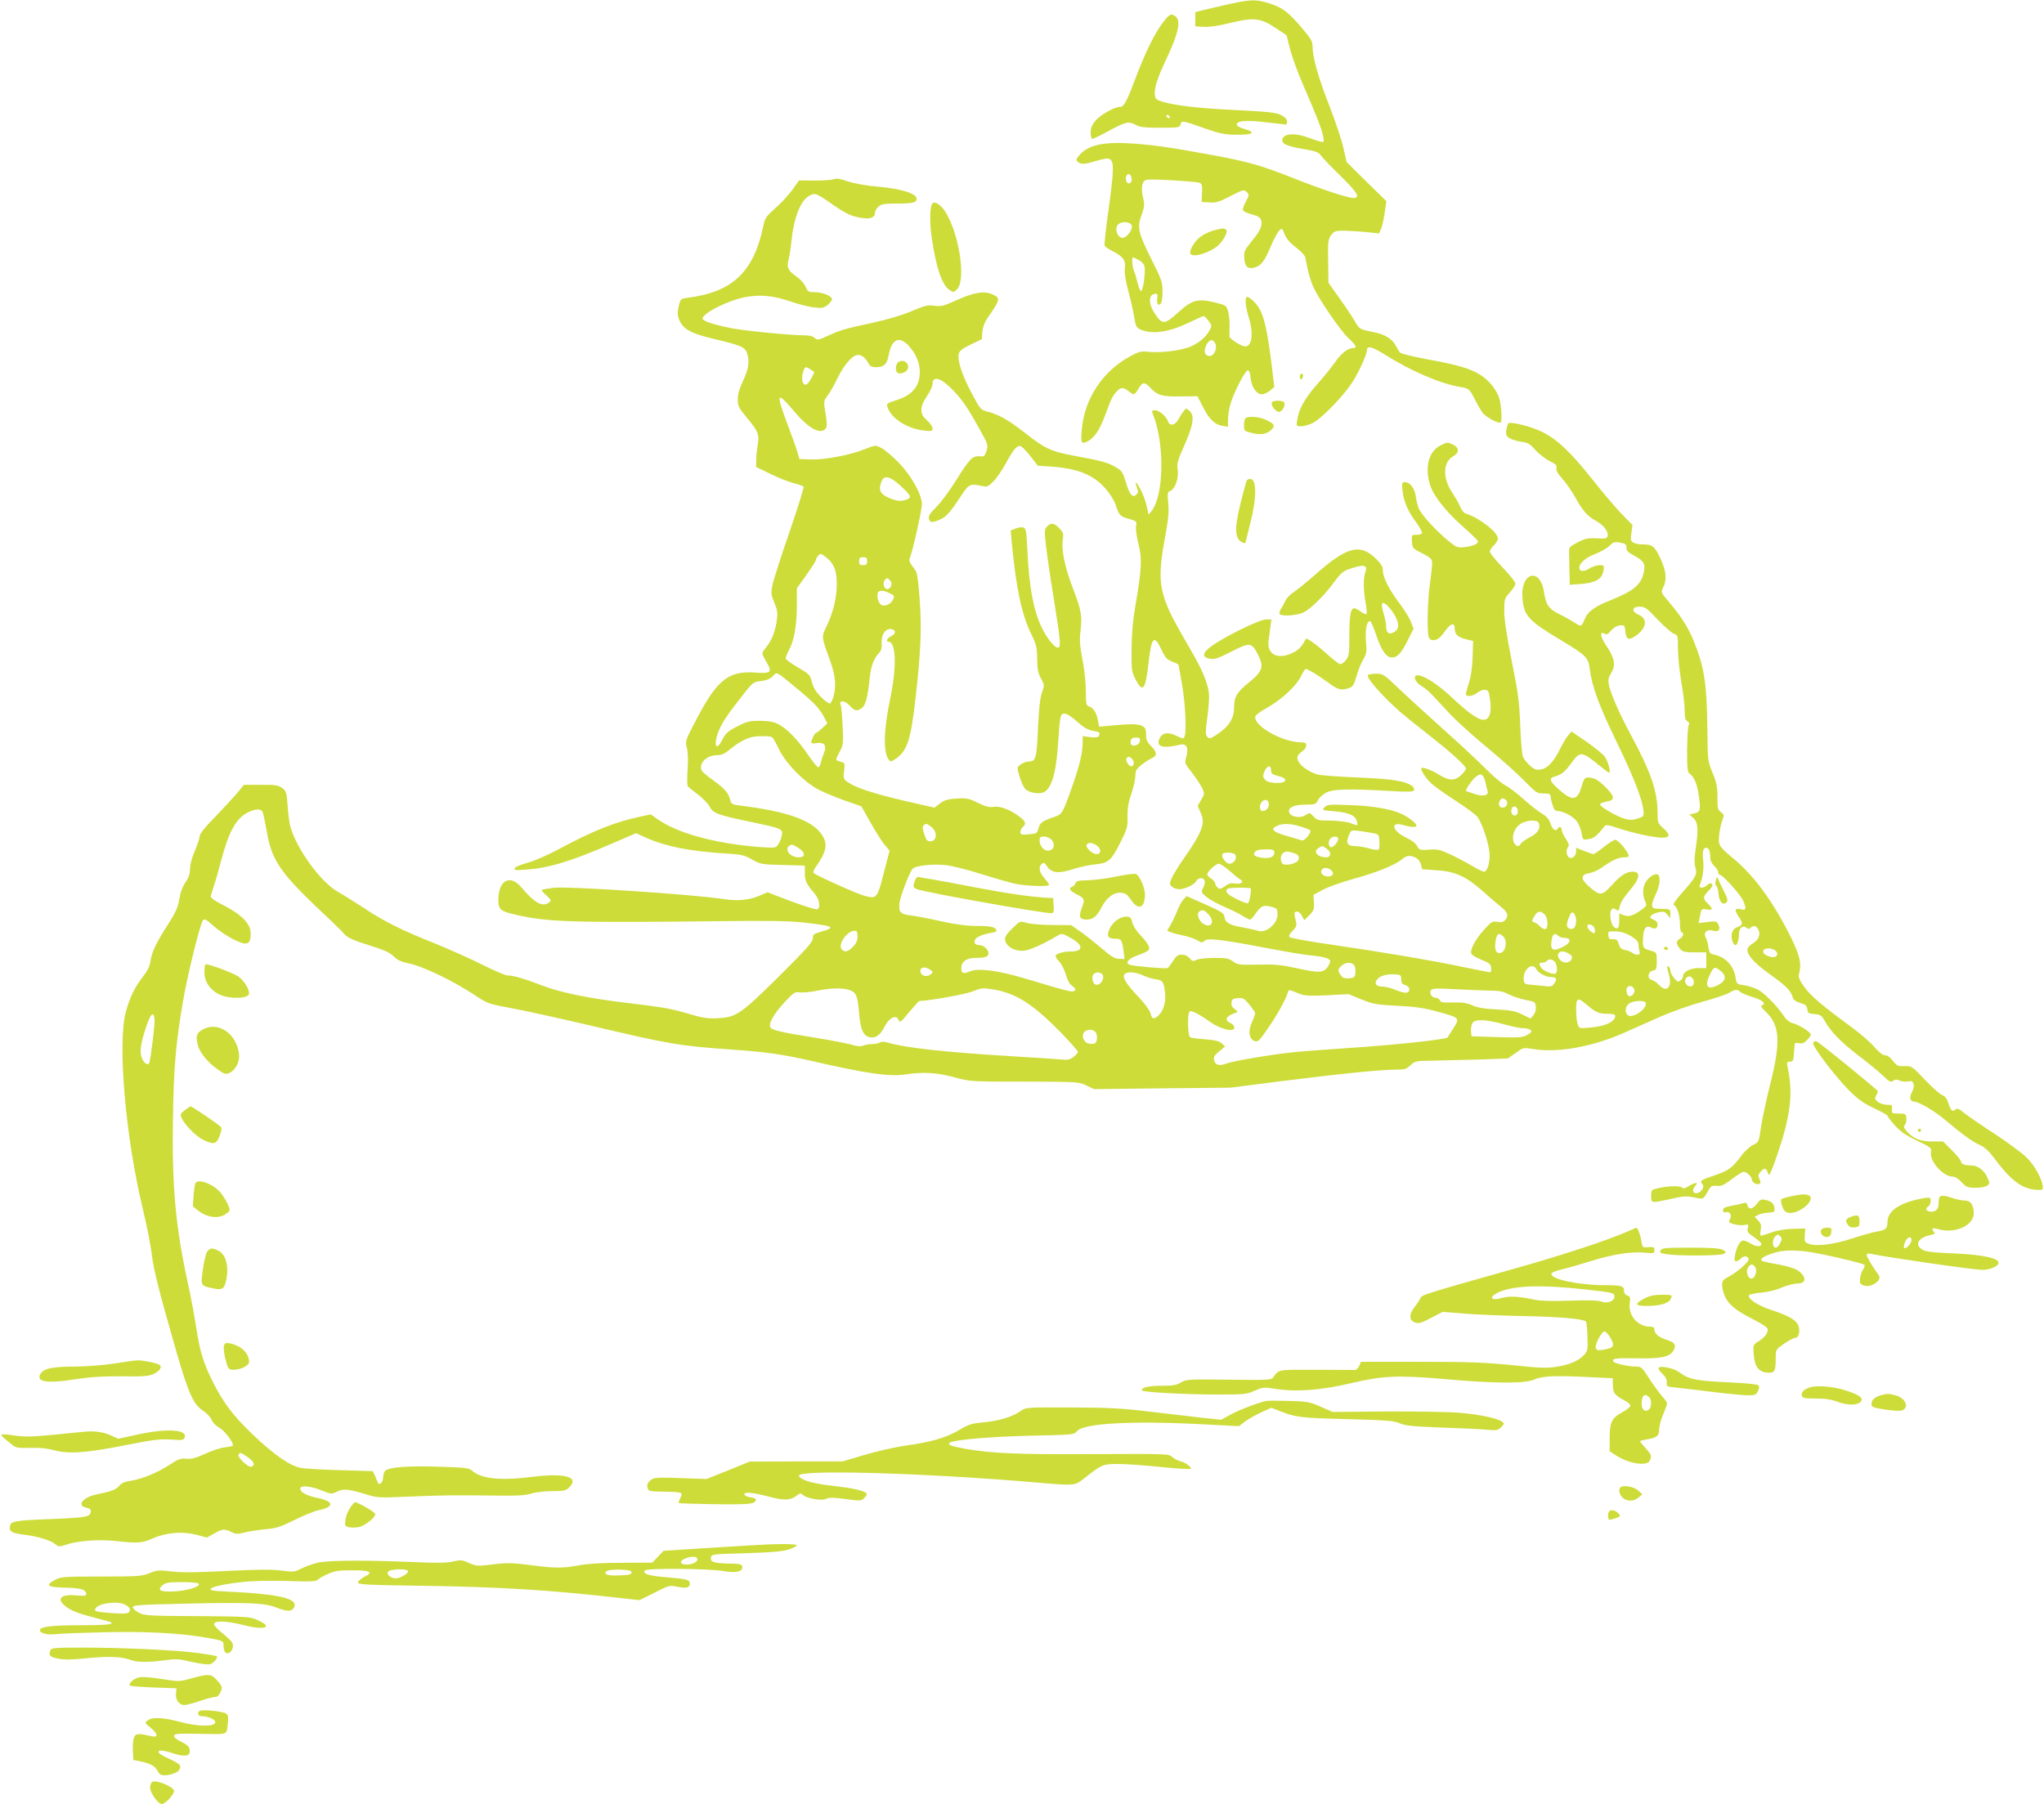
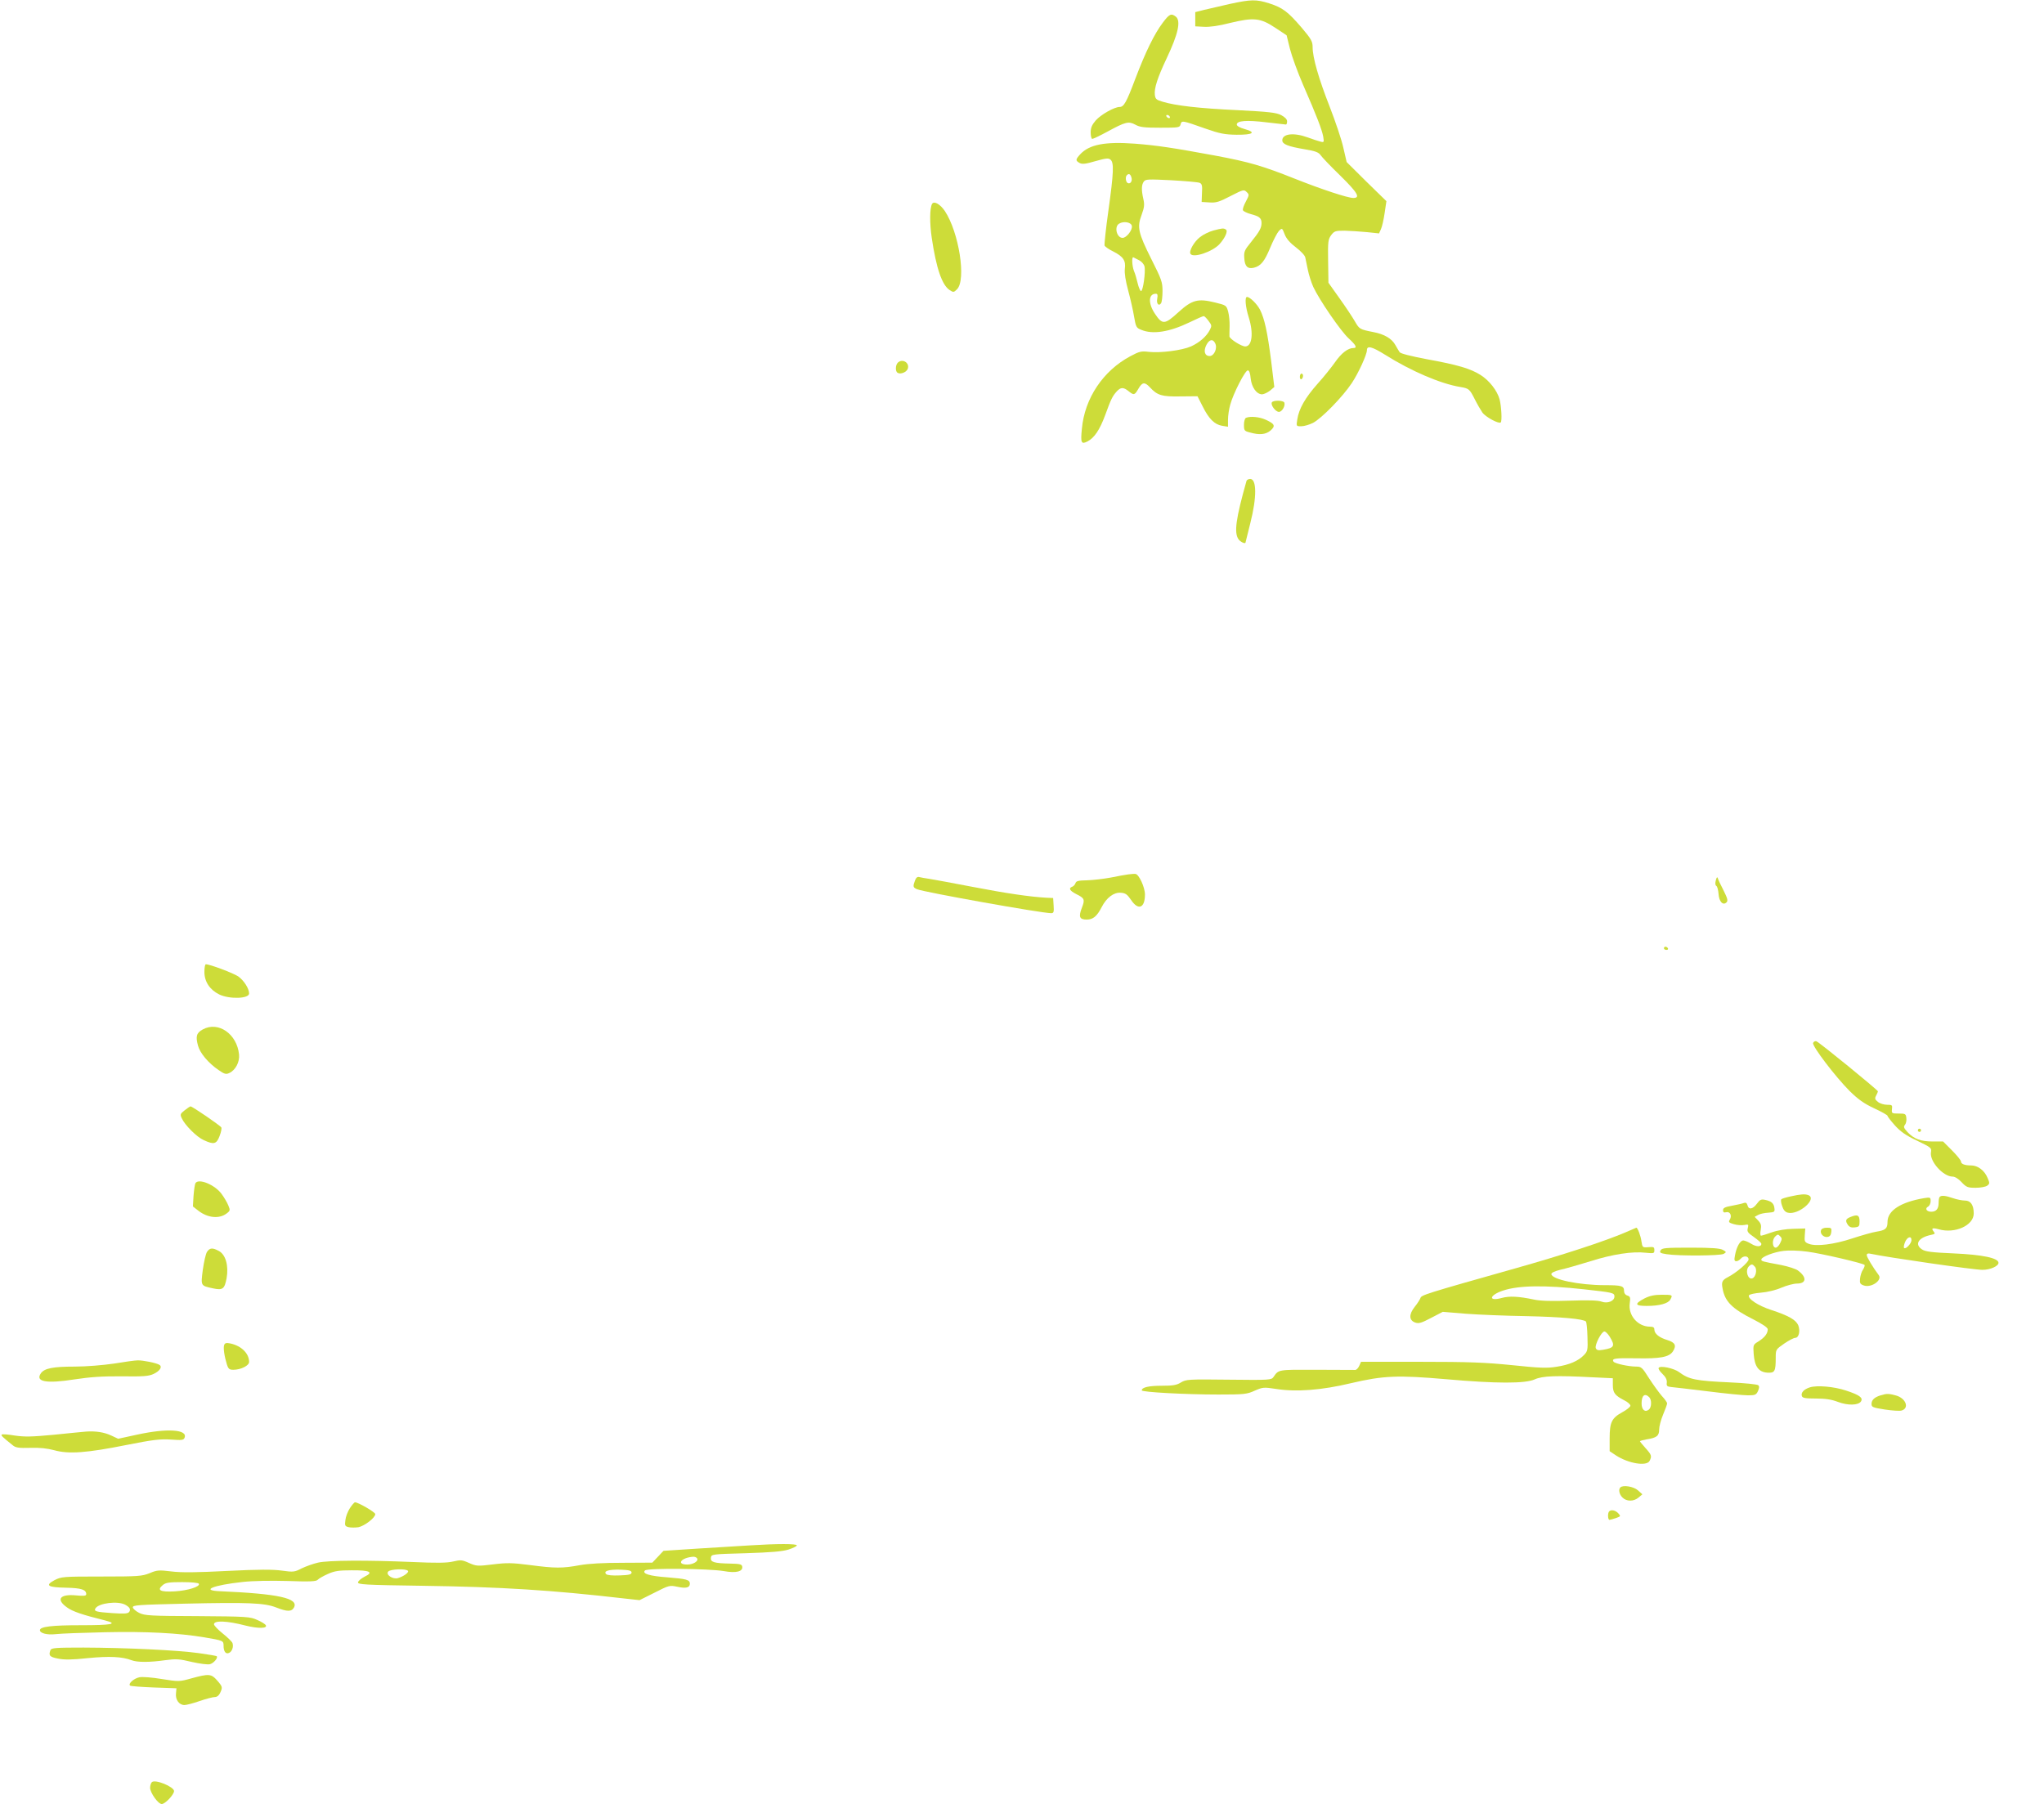
<svg xmlns="http://www.w3.org/2000/svg" version="1.0" width="1280pt" height="1130pt" viewBox="0 0 1280 1130" preserveAspectRatio="xMidYMid meet">
  <g transform="translate(0,1130) scale(0.1,-0.1)" fill="#cddc39" stroke="none">
    <path d="M7700 11275 c-58 -13 -130 -30 -160 -37 l-55 -14 0 -45 0 -44 55 -3 c35 -2 93 6 162 24 149 36 191 32 284 -30 l71 -47 21 -85 c12 -47 49 -149 83 -227 86 -197 116 -276 125 -321 6 -37 6 -39 -17 -33 -13 3 -49 15 -79 26 -87 32 -160 24 -160 -18 0 -24 34 -38 140 -56 67 -11 88 -19 100 -37 8 -12 63 -70 123 -128 109 -107 128 -140 82 -140 -35 0 -196 53 -365 120 -206 82 -286 105 -498 145 -271 50 -366 64 -504 75 -188 14 -287 -5 -344 -67 -29 -32 -30 -39 -3 -54 17 -9 38 -6 100 12 64 18 81 20 93 9 23 -18 20 -82 -13 -320 -16 -112 -26 -211 -24 -218 3 -7 27 -24 54 -37 63 -32 80 -57 73 -109 -3 -27 4 -73 21 -136 14 -52 31 -126 37 -164 11 -64 14 -70 45 -82 71 -30 175 -14 300 46 45 22 86 40 91 40 4 0 18 -13 30 -30 21 -27 21 -32 8 -57 -21 -41 -65 -79 -118 -103 -57 -25 -192 -42 -264 -34 -46 6 -59 3 -115 -27 -171 -91 -287 -264 -304 -455 -9 -88 -4 -99 35 -79 43 22 77 73 111 165 36 99 45 118 72 148 25 27 42 28 74 2 34 -27 38 -26 62 15 24 42 39 44 72 9 47 -51 75 -59 191 -57 l107 1 32 -63 c39 -79 75 -114 122 -122 l37 -6 0 44 c0 24 6 67 14 94 18 68 93 215 110 215 9 0 15 -17 18 -50 6 -56 37 -100 72 -100 12 1 33 11 49 23 l27 23 -20 165 c-23 179 -41 263 -70 320 -19 36 -63 79 -81 79 -15 0 -10 -62 11 -128 31 -99 21 -182 -22 -182 -24 0 -98 47 -99 63 0 6 0 35 1 63 1 29 -3 70 -9 92 -11 39 -12 40 -81 57 -109 27 -145 17 -231 -61 -85 -78 -100 -79 -146 -10 -44 65 -42 126 5 126 11 0 13 -8 9 -30 -7 -32 10 -51 24 -29 5 8 9 42 9 76 0 56 -6 73 -70 200 -83 166 -90 200 -61 277 17 47 19 64 11 99 -13 57 -12 90 3 110 11 15 29 15 172 8 88 -5 168 -12 177 -16 15 -6 18 -18 15 -64 l-2 -56 49 -3 c41 -3 61 3 132 40 80 41 84 42 101 25 17 -16 16 -19 -6 -61 -13 -24 -21 -48 -17 -54 4 -6 26 -17 49 -23 53 -14 67 -25 67 -56 0 -31 -13 -54 -67 -121 -40 -49 -44 -59 -41 -99 3 -52 21 -69 60 -60 44 11 67 40 103 127 19 46 44 93 54 104 20 19 20 19 36 -22 11 -28 34 -54 71 -82 29 -22 56 -50 58 -63 3 -12 10 -47 16 -77 6 -30 21 -78 34 -107 38 -82 172 -277 221 -322 47 -43 56 -61 30 -61 -34 0 -76 -33 -114 -88 -22 -31 -71 -93 -111 -137 -76 -86 -116 -155 -126 -222 -7 -43 -7 -43 25 -43 18 0 51 10 73 21 53 27 186 163 243 249 42 63 95 179 95 207 0 30 32 22 112 -28 165 -104 350 -183 473 -203 54 -9 58 -13 90 -76 15 -30 37 -68 48 -84 20 -28 103 -73 115 -62 9 9 4 100 -7 144 -15 55 -64 118 -119 153 -63 40 -144 64 -337 99 -99 19 -164 35 -170 44 -5 8 -18 28 -27 45 -22 40 -69 68 -138 81 -86 17 -87 18 -116 68 -15 26 -58 91 -96 144 l-69 97 -2 134 c-2 124 0 138 19 164 20 26 26 28 85 28 35 -1 98 -5 139 -9 l76 -8 12 27 c7 15 17 60 23 101 l11 74 -125 122 -124 123 -21 91 c-11 50 -50 165 -85 255 -69 176 -107 308 -107 373 0 36 -8 51 -69 123 -87 101 -119 125 -203 152 -82 26 -114 25 -248 -4z m-615 -1086 c8 -23 -7 -45 -24 -35 -12 8 -15 39 -4 49 12 12 22 7 28 -14z m3 -305 c4 -26 -34 -74 -58 -74 -37 0 -54 70 -22 89 29 18 77 9 80 -15z m45 -214 c15 -7 30 -24 34 -38 8 -33 -9 -158 -22 -155 -5 1 -15 24 -21 50 -6 26 -16 61 -23 76 -12 32 -15 91 -3 85 4 -2 19 -10 35 -18z m476 -519 c17 -30 -5 -81 -34 -81 -31 0 -40 31 -20 70 18 34 40 39 54 11z" />
    <path d="M7281 11157 c-52 -69 -107 -181 -172 -352 -55 -146 -71 -175 -98 -175 -33 0 -117 -48 -149 -84 -24 -28 -32 -46 -32 -76 0 -22 5 -40 10 -40 6 0 48 20 94 45 114 62 133 67 176 44 28 -16 57 -19 156 -19 116 0 122 1 127 21 7 26 10 25 157 -27 89 -31 119 -37 194 -38 104 -1 125 15 49 36 -29 8 -48 19 -48 28 0 24 61 29 184 14 64 -7 119 -14 124 -14 4 0 7 9 7 20 0 13 -13 26 -37 39 -32 16 -77 21 -273 31 -238 11 -388 28 -470 53 -38 11 -45 17 -48 42 -5 42 16 107 74 230 73 154 90 235 57 261 -29 22 -40 17 -82 -39z m44 -587 c3 -5 2 -10 -4 -10 -5 0 -13 5 -16 10 -3 6 -2 10 4 10 5 0 13 -4 16 -10z" />
-     <path d="M5219 10177 c-13 -5 -67 -8 -119 -8 l-96 1 -43 -60 c-24 -33 -72 -85 -107 -115 -56 -50 -64 -61 -74 -111 -60 -287 -192 -413 -472 -449 -46 -6 -46 -7 -58 -53 -8 -36 -8 -56 0 -77 25 -66 69 -92 225 -129 175 -42 193 -50 206 -98 13 -51 6 -91 -31 -171 -20 -41 -30 -78 -30 -109 0 -42 6 -53 60 -118 68 -81 76 -102 65 -168 -5 -26 -9 -67 -9 -92 l-1 -45 87 -42 c48 -24 113 -50 144 -58 32 -8 61 -18 66 -23 4 -4 -35 -130 -87 -281 -52 -150 -100 -300 -107 -332 -11 -54 -10 -63 11 -114 19 -45 22 -64 16 -107 -10 -74 -31 -127 -66 -171 -29 -35 -29 -39 -15 -65 8 -15 20 -37 27 -49 23 -44 8 -53 -79 -46 -167 13 -240 -44 -365 -282 -76 -144 -77 -147 -66 -188 7 -26 9 -77 5 -137 -4 -52 -3 -100 1 -105 5 -6 33 -29 63 -51 30 -23 64 -57 74 -77 23 -42 50 -52 261 -96 191 -40 199 -43 191 -83 -3 -18 -13 -43 -22 -56 -16 -24 -18 -24 -112 -18 -279 21 -519 86 -644 175 l-43 30 -69 -15 c-153 -32 -295 -89 -505 -202 -71 -38 -157 -76 -200 -87 -41 -11 -76 -26 -79 -34 -4 -12 9 -13 76 -8 143 11 278 52 536 164 l149 64 67 -30 c123 -54 268 -83 495 -97 98 -6 116 -10 165 -38 53 -30 60 -31 193 -34 l137 -4 0 -47 c0 -48 10 -69 62 -129 28 -33 38 -85 18 -97 -10 -6 -131 34 -259 85 l-54 21 -50 -21 c-64 -28 -135 -35 -222 -22 -197 30 -978 82 -1069 71 -38 -5 -71 -11 -73 -13 -3 -3 10 -18 29 -35 30 -29 32 -32 16 -44 -40 -31 -91 -3 -173 95 -65 77 -134 51 -143 -55 -6 -76 5 -91 80 -110 212 -53 354 -58 1308 -47 292 4 436 1 518 -8 194 -22 210 -30 117 -57 -49 -14 -55 -18 -55 -43 0 -22 -39 -66 -212 -238 -241 -238 -267 -256 -385 -262 -59 -3 -92 2 -175 26 -117 35 -164 43 -408 72 -230 28 -404 64 -515 107 -105 41 -179 63 -216 63 -14 0 -86 31 -160 68 -74 37 -206 96 -294 132 -209 83 -316 136 -450 225 -60 39 -132 84 -159 99 -106 59 -256 264 -297 406 -7 25 -15 85 -18 134 -6 83 -8 90 -34 110 -25 18 -42 21 -134 20 l-106 0 -36 -45 c-20 -24 -82 -91 -138 -150 -70 -71 -103 -112 -103 -128 0 -12 -14 -53 -30 -91 -18 -41 -30 -86 -30 -112 0 -27 -8 -54 -21 -73 -28 -41 -39 -71 -49 -132 -6 -36 -25 -77 -64 -137 -77 -119 -105 -178 -113 -233 -5 -34 -18 -62 -45 -97 -53 -67 -85 -132 -110 -224 -53 -195 -2 -790 107 -1237 25 -104 50 -233 56 -285 11 -95 46 -233 158 -622 71 -245 104 -317 162 -354 22 -14 47 -40 54 -57 8 -19 29 -40 50 -51 34 -19 94 -100 82 -112 -3 -3 -25 -7 -49 -10 -25 -2 -80 -20 -123 -40 -61 -28 -87 -35 -119 -31 -35 3 -50 -2 -107 -40 -76 -49 -171 -88 -244 -99 -34 -5 -55 -14 -67 -30 -20 -24 -50 -36 -141 -54 -88 -18 -130 -71 -66 -84 24 -5 30 -10 27 -28 -4 -29 -31 -34 -248 -43 -234 -9 -254 -13 -258 -48 -4 -32 13 -41 98 -51 80 -11 153 -33 183 -56 25 -20 28 -20 73 -5 73 25 207 34 314 22 137 -15 158 -13 230 18 85 37 186 44 273 21 l63 -17 44 25 c53 30 66 31 109 10 27 -14 39 -14 79 -4 26 7 85 16 131 21 73 6 98 15 185 58 56 28 124 56 153 62 98 20 95 55 -8 76 -68 14 -109 36 -109 58 0 23 61 18 133 -10 59 -24 65 -25 93 -10 41 21 73 19 173 -11 86 -27 86 -27 291 -18 219 9 282 9 540 6 125 -2 177 1 215 12 28 9 87 16 133 16 75 0 85 2 108 25 64 65 -31 90 -236 64 -197 -25 -317 -12 -375 40 -17 16 -45 19 -212 24 -189 6 -304 -3 -330 -25 -7 -6 -13 -23 -13 -38 0 -35 -27 -61 -35 -34 -4 11 -12 30 -18 44 l-13 25 -199 6 c-110 3 -222 9 -249 14 -67 11 -172 83 -307 213 -118 113 -181 196 -247 328 -58 116 -80 187 -103 337 -11 73 -35 202 -54 287 -76 348 -99 603 -92 1026 5 322 18 470 63 732 27 161 108 488 125 508 9 11 22 4 68 -37 60 -53 160 -109 197 -109 24 0 34 17 34 61 0 65 -57 122 -188 188 -34 17 -62 37 -62 44 0 7 9 37 19 67 11 30 31 102 46 160 47 179 93 263 165 300 48 25 86 26 95 3 4 -10 15 -63 25 -118 33 -193 85 -266 406 -565 32 -31 70 -68 82 -83 18 -20 55 -37 150 -67 98 -30 134 -47 158 -71 24 -24 47 -34 100 -45 83 -17 273 -109 399 -192 89 -59 92 -60 232 -86 79 -14 295 -62 480 -105 527 -124 567 -131 913 -156 215 -15 314 -30 490 -70 348 -80 487 -100 590 -85 113 17 194 12 303 -17 102 -28 103 -28 442 -28 333 -1 341 -1 388 -24 l48 -23 427 5 427 4 320 41 c357 45 620 72 716 72 55 0 66 3 92 28 27 25 34 27 125 28 53 1 184 4 291 7 l193 7 49 34 c48 35 48 35 111 25 149 -25 366 13 562 99 61 27 167 74 236 105 70 30 187 72 260 92 74 20 150 45 168 56 39 23 50 24 71 5 9 -7 41 -21 72 -30 62 -18 92 -41 65 -52 -12 -5 -9 -12 19 -39 92 -86 98 -188 30 -458 -25 -100 -51 -222 -58 -272 -13 -89 -13 -90 -50 -107 -20 -10 -54 -41 -76 -72 -54 -73 -79 -90 -172 -121 -80 -27 -87 -33 -68 -52 15 -15 -4 -49 -31 -56 -29 -7 -37 18 -15 43 24 27 3 26 -41 0 -20 -13 -35 -17 -39 -10 -8 13 -81 13 -145 -1 -50 -11 -50 -11 -50 -50 0 -46 -2 -46 122 -19 77 18 99 19 145 10 61 -13 59 -14 88 38 18 33 24 37 56 34 29 -3 45 5 94 42 32 25 66 46 75 46 18 0 50 -30 50 -47 0 -17 28 -36 45 -29 12 4 13 10 3 31 -9 21 -8 28 7 45 23 26 34 25 44 -2 8 -22 8 -22 18 -3 19 35 72 194 92 273 39 153 43 262 15 390 -6 28 -4 32 15 32 16 0 21 7 23 28 1 15 3 36 4 47 1 11 2 26 3 34 1 9 9 11 26 7 19 -5 32 0 50 18 14 14 25 30 25 35 0 15 -70 60 -110 71 -23 6 -44 22 -60 47 -44 65 -122 144 -163 165 -22 11 -61 23 -86 27 -45 6 -46 7 -53 51 -12 71 -63 125 -129 139 -30 6 -35 11 -40 46 -3 22 -10 50 -17 62 -18 32 7 55 47 43 35 -10 48 9 30 42 -10 18 -17 19 -66 13 l-56 -7 8 39 c9 51 11 53 45 46 37 -7 38 6 5 37 -33 31 -32 45 6 82 21 21 27 34 20 41 -7 7 -16 5 -29 -6 -25 -23 -57 -23 -47 1 18 43 26 101 21 149 -7 57 -1 83 19 83 16 0 25 -22 25 -61 0 -19 9 -38 25 -53 14 -13 25 -31 25 -40 0 -9 5 -16 12 -16 14 0 118 -113 140 -154 9 -17 17 -39 18 -50 0 -15 -5 -17 -25 -12 -40 10 -46 -2 -20 -41 32 -46 31 -56 -4 -70 -20 -7 -31 -20 -36 -41 -6 -30 8 -72 24 -72 10 0 21 35 21 71 0 36 24 56 45 39 12 -10 19 -10 27 -2 18 18 36 14 48 -9 17 -30 4 -65 -30 -86 -17 -9 -33 -25 -36 -35 -10 -33 37 -87 137 -159 103 -73 135 -106 145 -145 4 -16 18 -27 47 -36 34 -10 43 -18 45 -40 3 -24 8 -27 45 -30 37 -3 44 -8 64 -43 38 -68 99 -130 210 -216 60 -45 129 -102 155 -127 40 -39 49 -43 63 -32 12 10 21 10 40 2 14 -6 38 -9 54 -6 23 5 29 2 34 -17 4 -13 -1 -34 -10 -50 -18 -30 -12 -59 13 -59 29 0 131 -60 200 -119 103 -87 165 -132 212 -153 29 -13 57 -38 85 -76 111 -149 179 -199 272 -205 37 -2 40 0 37 23 -5 47 -51 130 -99 178 -27 27 -116 93 -198 147 -83 54 -169 113 -193 132 -35 29 -45 33 -58 22 -18 -15 -28 -6 -44 44 -8 26 -20 41 -38 48 -15 6 -64 49 -108 96 -81 85 -82 86 -127 85 -42 -2 -48 1 -73 33 -16 22 -35 35 -49 35 -15 0 -38 18 -68 53 -25 29 -91 86 -147 127 -179 131 -249 190 -291 248 -31 44 -39 62 -33 82 18 66 4 121 -61 249 -112 220 -232 380 -364 485 -46 37 -71 65 -75 83 -7 29 5 109 23 155 8 22 7 28 -12 41 -20 13 -22 23 -22 93 0 65 -5 92 -31 154 -30 74 -30 77 -32 270 -3 283 -19 390 -82 546 -35 89 -79 159 -154 248 -56 65 -56 66 -41 96 25 48 19 108 -19 186 -36 75 -48 84 -114 84 -18 0 -42 5 -53 11 -17 9 -19 17 -13 60 l7 50 -70 72 c-38 40 -120 136 -181 214 -135 170 -221 252 -317 299 -66 33 -197 65 -210 52 -3 -3 -8 -21 -12 -41 -4 -29 -1 -38 19 -51 13 -9 47 -19 74 -23 42 -5 55 -13 91 -54 24 -25 64 -56 89 -68 37 -18 45 -26 41 -42 -4 -14 7 -35 37 -68 23 -26 60 -79 81 -117 45 -82 77 -119 127 -145 45 -23 80 -66 76 -93 -3 -19 -9 -21 -68 -18 -55 3 -73 -1 -120 -25 -47 -24 -55 -32 -54 -55 0 -16 1 -69 2 -119 l2 -92 68 5 c86 6 129 28 140 71 5 17 7 35 5 40 -8 14 -56 7 -90 -14 -35 -22 -63 -20 -63 4 0 30 43 67 102 88 33 13 72 35 87 50 23 24 31 27 66 20 34 -5 40 -10 40 -31 0 -19 11 -31 49 -51 59 -32 70 -49 61 -97 -15 -83 -62 -123 -210 -182 -100 -39 -144 -72 -163 -122 -17 -43 -23 -45 -60 -19 -15 10 -55 33 -89 50 -75 37 -91 59 -104 142 -24 159 -149 124 -135 -38 9 -110 37 -141 241 -263 158 -95 171 -108 180 -178 14 -111 57 -230 170 -462 109 -225 159 -355 167 -430 3 -32 1 -35 -36 -47 -29 -10 -48 -11 -80 -2 -46 12 -156 75 -156 90 0 5 12 11 28 15 47 10 52 13 52 32 0 19 -70 92 -107 111 -12 6 -33 11 -47 11 -22 0 -27 -7 -41 -54 -27 -93 -58 -97 -144 -20 -56 50 -63 69 -28 79 46 13 66 29 104 81 58 81 66 81 181 -13 29 -23 55 -43 59 -43 12 0 -7 72 -27 100 -12 16 -63 58 -115 94 l-94 64 -19 -22 c-11 -11 -36 -53 -55 -92 -47 -94 -92 -132 -147 -124 -21 2 -70 50 -83 80 -6 14 -14 104 -17 200 -6 151 -14 206 -54 404 -31 157 -46 254 -46 308 0 75 1 79 35 117 19 21 35 46 35 55 0 10 -36 55 -80 101 -44 46 -80 91 -80 100 0 9 11 26 25 39 14 13 25 32 25 43 0 40 -118 131 -203 157 -10 3 -25 22 -33 42 -8 20 -31 60 -51 90 -60 91 -57 189 7 226 41 23 39 54 -3 74 -32 15 -36 15 -76 -6 -74 -37 -100 -135 -66 -246 20 -67 95 -163 201 -258 49 -43 92 -85 97 -92 10 -18 -22 -34 -81 -41 -46 -5 -51 -3 -108 44 -77 65 -164 160 -179 198 -7 17 -16 51 -19 76 -8 52 -36 89 -68 89 -19 0 -20 -4 -15 -54 7 -67 33 -128 87 -200 22 -31 38 -61 35 -66 -3 -6 -20 -10 -36 -10 -29 0 -30 -1 -27 -42 3 -42 5 -44 63 -73 43 -21 61 -36 63 -52 2 -13 -4 -70 -12 -128 -16 -105 -21 -299 -10 -342 4 -15 14 -23 28 -23 27 0 44 13 80 63 33 45 56 49 56 8 0 -35 20 -53 74 -66 l41 -10 -3 -98 c-2 -62 -10 -122 -22 -160 -11 -34 -20 -68 -20 -74 0 -20 42 -15 70 7 35 27 68 26 74 -2 21 -99 11 -159 -26 -166 -33 -6 -92 33 -195 129 -97 92 -184 149 -226 149 -31 0 -17 -42 22 -65 19 -11 51 -37 70 -58 20 -21 70 -75 111 -119 41 -44 145 -138 230 -208 85 -70 190 -164 234 -209 75 -77 81 -81 122 -81 34 0 44 -4 44 -16 0 -9 5 -34 12 -55 8 -29 17 -39 32 -39 39 -1 105 -38 125 -71 11 -18 23 -50 26 -72 7 -39 8 -39 44 -33 33 5 52 21 101 83 7 8 27 5 79 -13 39 -14 114 -34 168 -45 148 -31 187 -17 119 43 -34 30 -36 35 -36 97 0 134 -42 256 -168 489 -71 132 -128 262 -137 314 -6 29 -2 45 15 73 29 47 21 94 -30 169 -39 57 -45 96 -11 76 12 -7 22 -2 41 21 16 19 36 30 55 32 28 2 30 -1 33 -35 5 -56 21 -63 70 -27 64 47 71 104 14 128 -47 21 -44 51 5 51 34 0 45 -8 113 -80 41 -43 87 -83 101 -89 26 -9 27 -12 27 -98 0 -48 10 -141 21 -207 12 -65 21 -145 21 -177 0 -44 4 -60 17 -67 11 -7 14 -15 7 -28 -4 -11 -8 -80 -9 -154 0 -117 2 -137 18 -148 28 -21 45 -63 56 -141 12 -87 8 -98 -30 -106 l-30 -7 26 -23 c29 -28 32 -72 13 -197 -8 -56 -8 -88 -1 -112 13 -42 3 -62 -86 -161 -34 -39 -57 -71 -51 -73 21 -7 40 -62 40 -117 0 -30 5 -55 10 -55 18 0 11 -29 -10 -40 -25 -13 -25 -31 -1 -61 17 -21 28 -24 93 -24 l73 0 0 -49 0 -50 -51 0 c-52 -1 -94 -24 -94 -51 0 -7 -7 -19 -16 -26 -14 -11 -20 -10 -40 14 -13 16 -24 37 -24 47 0 10 -4 22 -10 25 -13 8 -13 -1 1 -49 22 -78 -13 -117 -60 -67 -15 16 -36 30 -46 33 -31 5 -27 51 5 58 23 5 25 11 25 60 0 54 0 54 -37 65 -50 14 -52 18 -49 78 3 63 19 84 50 68 26 -14 41 -7 41 20 0 12 -10 23 -26 29 -21 9 -24 13 -14 25 7 8 28 17 48 21 29 6 39 3 54 -16 l18 -22 0 29 c0 28 -2 29 -47 30 -63 2 -60 1 -67 19 -3 8 6 37 19 65 25 49 35 105 22 126 -11 17 -45 3 -72 -29 -28 -33 -33 -89 -13 -133 11 -24 9 -29 -12 -46 -58 -43 -88 -54 -120 -42 l-30 11 0 -43 c0 -49 -9 -60 -33 -42 -19 15 -31 87 -17 107 7 12 13 13 29 3 17 -11 20 -8 25 22 4 21 27 57 57 92 69 79 77 123 23 123 -39 0 -78 -25 -132 -86 -59 -66 -72 -67 -140 -8 -55 47 -55 76 1 85 20 3 56 19 80 36 62 44 102 63 137 63 16 0 30 3 30 6 0 24 -65 104 -86 104 -6 0 -38 -20 -70 -45 -31 -25 -61 -45 -65 -45 -5 0 -31 9 -59 20 l-50 20 0 -25 c0 -29 -31 -50 -48 -33 -15 15 -15 51 -1 65 7 7 3 21 -15 48 -14 21 -26 46 -26 56 0 20 -15 25 -25 9 -13 -21 -32 -8 -45 30 -10 30 -24 46 -54 64 -23 13 -75 54 -116 91 -41 37 -93 76 -115 87 -22 11 -76 57 -120 102 -44 44 -170 162 -280 260 -110 99 -237 215 -281 258 -78 74 -84 78 -127 78 -25 0 -48 -4 -51 -9 -11 -17 94 -136 208 -235 34 -29 112 -92 174 -140 133 -104 232 -193 232 -210 0 -7 -13 -25 -30 -41 -39 -37 -76 -37 -141 4 -50 31 -109 51 -109 37 0 -17 31 -64 62 -92 18 -18 85 -65 148 -106 63 -41 125 -86 138 -100 28 -31 71 -154 79 -224 6 -59 -11 -124 -34 -124 -8 0 -41 16 -72 35 -32 19 -92 51 -134 71 -69 32 -84 36 -138 32 -57 -4 -61 -3 -74 22 -9 17 -36 38 -69 53 -89 42 -103 104 -18 79 46 -14 82 -15 82 -4 0 14 -42 48 -85 70 -66 33 -182 54 -330 59 -129 5 -142 4 -160 -13 -18 -19 -17 -19 65 -26 91 -8 132 -28 138 -67 4 -25 7 -24 -43 -6 -22 8 -77 14 -123 15 -76 0 -85 2 -107 26 -23 25 -24 25 -50 8 -35 -23 -98 -10 -103 22 -4 28 35 44 108 44 55 0 61 2 74 29 8 15 32 37 53 47 44 22 142 24 389 10 116 -7 153 -6 158 3 5 7 0 18 -10 27 -43 32 -123 45 -341 54 -120 5 -234 13 -253 19 -76 23 -137 80 -124 114 3 9 17 23 30 32 13 8 24 24 24 35 0 16 -7 20 -32 20 -113 1 -289 97 -288 158 0 11 28 33 72 57 91 51 183 135 214 197 13 26 27 48 30 48 13 0 75 -37 135 -81 69 -51 86 -56 136 -39 26 9 32 20 47 73 10 34 28 81 42 104 22 39 24 50 18 115 -6 72 5 128 25 128 5 0 21 -36 36 -79 33 -99 62 -145 96 -149 36 -4 62 22 104 106 l37 73 -16 43 c-9 24 -42 77 -72 117 -66 87 -104 162 -104 205 0 23 -11 42 -42 73 -102 100 -184 78 -388 -104 -47 -41 -103 -87 -126 -102 -22 -14 -46 -38 -52 -52 -7 -14 -20 -38 -29 -53 -10 -15 -14 -30 -9 -35 15 -15 110 -8 149 11 47 23 135 111 193 192 34 47 53 65 86 77 97 35 126 30 108 -17 -13 -36 -13 -114 2 -192 6 -35 9 -67 5 -70 -3 -3 -19 3 -35 15 -17 12 -35 21 -41 21 -23 0 -31 -44 -31 -168 0 -116 -2 -132 -21 -156 -11 -14 -27 -26 -36 -26 -8 0 -47 30 -86 66 -63 57 -126 102 -130 92 -22 -45 -42 -67 -78 -85 -94 -49 -167 -14 -155 74 3 24 9 63 12 88 l6 45 -33 0 c-22 0 -85 -26 -178 -72 -198 -101 -257 -158 -175 -174 30 -6 50 1 136 45 116 59 126 58 166 -20 38 -74 29 -103 -51 -169 -82 -65 -100 -96 -99 -166 0 -63 -33 -116 -105 -163 -41 -28 -49 -30 -62 -17 -12 13 -13 28 -1 118 8 57 13 123 11 147 -3 59 -38 148 -101 256 -126 218 -150 265 -176 340 -35 107 -35 189 0 380 22 118 27 165 22 222 -6 63 -5 72 11 77 31 11 56 80 48 133 -6 40 -1 57 41 152 57 127 66 187 34 216 -22 20 -22 20 -38 -1 -10 -12 -25 -36 -34 -53 -19 -35 -53 -42 -63 -12 -9 31 -56 71 -81 71 -22 0 -23 -2 -13 -27 73 -184 68 -508 -10 -604 l-18 -23 -12 52 c-6 29 -22 75 -37 103 -27 53 -42 62 -24 14 9 -23 8 -32 -4 -43 -23 -24 -43 0 -66 79 -19 62 -25 71 -63 93 -51 29 -82 38 -254 70 -152 28 -189 45 -319 148 -99 77 -159 111 -227 129 -46 11 -47 13 -101 114 -61 113 -92 209 -82 249 5 19 23 33 75 58 l69 33 4 47 c3 31 15 62 34 89 79 114 81 123 27 146 -53 22 -113 12 -222 -37 -82 -37 -98 -41 -140 -35 -43 6 -60 1 -145 -35 -59 -25 -151 -52 -234 -70 -180 -39 -205 -46 -285 -82 -63 -29 -68 -30 -85 -15 -13 12 -36 17 -73 17 -86 0 -374 29 -453 45 -116 24 -176 44 -176 60 0 34 169 118 273 135 93 16 172 8 282 -30 50 -17 115 -33 145 -36 47 -5 59 -3 83 16 15 12 27 28 27 36 0 20 -60 44 -110 44 -37 0 -42 3 -55 34 -9 20 -34 48 -59 65 -52 36 -61 56 -47 108 5 21 13 67 16 103 16 159 58 265 115 295 35 18 40 17 150 -60 84 -58 114 -71 183 -81 51 -7 77 5 77 36 0 9 9 25 21 36 18 16 37 19 118 19 100 0 121 6 121 31 0 31 -98 62 -235 74 -82 7 -154 20 -196 34 -48 17 -72 20 -90 13z m468 -1039 c47 -50 73 -110 73 -168 0 -88 -46 -144 -142 -175 -70 -23 -69 -22 -57 -53 26 -67 125 -129 227 -139 47 -5 52 -4 52 14 0 11 -16 33 -35 50 -27 25 -35 39 -35 66 0 23 11 51 35 86 19 28 35 62 35 76 0 55 55 38 131 -42 56 -59 90 -108 162 -239 54 -96 56 -102 45 -138 -11 -34 -15 -37 -44 -34 -44 3 -62 -15 -147 -151 -40 -64 -95 -139 -124 -167 -39 -39 -50 -57 -46 -73 6 -25 21 -26 66 -7 41 17 65 43 130 142 56 85 59 86 142 69 26 -6 36 -1 66 30 20 19 55 71 79 115 48 88 70 113 93 105 8 -4 36 -32 61 -64 l45 -58 88 -6 c161 -12 257 -50 332 -133 26 -28 55 -74 65 -100 26 -75 29 -78 85 -94 49 -14 51 -16 45 -45 -3 -17 4 -65 15 -111 24 -91 21 -159 -21 -400 -14 -86 -22 -174 -22 -264 -1 -126 1 -138 24 -184 46 -89 63 -69 82 98 18 166 36 185 81 87 23 -49 33 -61 67 -75 22 -9 40 -17 40 -19 0 -2 10 -55 21 -118 21 -113 31 -298 17 -332 -7 -16 -10 -16 -51 4 -53 26 -89 20 -106 -17 -23 -52 20 -65 131 -38 38 9 53 -22 37 -76 -12 -39 -11 -41 34 -98 25 -32 54 -76 64 -96 17 -37 17 -38 -5 -76 l-22 -38 20 -45 c29 -64 9 -118 -105 -282 -35 -49 -70 -107 -78 -127 -14 -33 -14 -38 2 -52 10 -9 30 -16 45 -16 37 0 94 28 107 51 12 23 45 25 53 3 3 -8 -1 -28 -9 -44 -14 -28 -14 -29 21 -59 20 -16 71 -44 113 -62 42 -18 93 -43 113 -56 21 -13 42 -23 46 -23 5 0 22 18 36 39 34 48 47 54 97 41 37 -10 39 -13 39 -49 0 -59 -75 -120 -124 -101 -14 5 -56 14 -93 21 -82 13 -111 30 -115 65 -3 24 -16 33 -120 79 l-117 52 -20 -21 c-11 -11 -29 -46 -41 -76 -12 -30 -31 -70 -42 -87 l-19 -33 23 -9 c13 -6 48 -15 78 -21 30 -6 69 -19 86 -29 28 -17 33 -17 47 -4 19 19 104 9 398 -47 113 -22 240 -43 282 -46 43 -4 85 -13 95 -20 16 -12 16 -15 2 -41 -26 -47 -55 -50 -193 -19 -105 23 -141 26 -249 24 -117 -3 -128 -1 -157 20 -26 19 -43 22 -115 22 -47 0 -97 -5 -112 -12 -23 -11 -28 -10 -44 10 -12 14 -29 22 -49 22 -25 0 -35 -7 -55 -39 -14 -22 -29 -42 -34 -45 -9 -5 -206 11 -235 20 -34 11 -13 39 45 59 32 11 63 26 69 32 15 15 -2 46 -53 99 -23 24 -43 57 -47 75 -5 25 -13 35 -28 37 -39 6 -90 -27 -112 -71 -24 -49 -15 -67 34 -67 37 0 41 -7 51 -78 l6 -49 -34 1 c-27 1 -51 15 -107 64 -40 34 -100 82 -133 105 l-60 42 -116 1 c-64 0 -137 6 -161 13 -44 12 -44 12 -83 -26 -54 -52 -63 -70 -48 -99 19 -35 71 -56 119 -48 38 6 119 43 198 90 33 19 33 19 77 -5 92 -48 96 -91 10 -91 -48 0 -94 -14 -94 -29 0 -6 11 -22 25 -36 13 -15 31 -51 40 -81 10 -35 24 -60 40 -70 27 -18 25 -34 -4 -34 -11 0 -54 11 -97 23 -44 13 -134 40 -202 60 -162 48 -286 64 -337 43 -43 -18 -55 -14 -55 20 0 40 33 64 89 64 60 0 81 7 81 28 0 24 -30 52 -56 52 -26 0 -37 12 -28 33 6 17 43 33 97 43 20 3 37 9 37 13 0 23 -31 31 -119 31 -69 0 -134 9 -231 30 -74 17 -159 33 -187 36 -66 8 -77 21 -70 79 7 47 62 191 82 213 19 21 136 33 218 22 39 -6 135 -30 212 -55 78 -24 170 -51 205 -59 67 -16 220 -22 220 -8 -1 4 -14 23 -30 42 -33 37 -38 71 -16 89 12 10 18 7 31 -13 30 -45 71 -50 161 -21 44 14 108 28 144 31 82 8 99 23 157 139 42 83 45 95 44 160 -1 52 5 89 24 144 14 41 25 91 25 112 0 31 6 42 38 68 21 16 50 35 65 42 35 16 34 36 -5 76 -26 27 -32 41 -31 73 3 63 -35 73 -208 56 l-86 -8 -7 38 c-9 48 -29 81 -56 89 -18 6 -20 15 -20 95 0 49 -9 137 -21 197 -16 80 -19 123 -14 168 13 106 8 138 -44 274 -53 137 -76 248 -65 314 5 33 2 43 -22 68 -32 34 -54 37 -78 10 -16 -17 -16 -29 -6 -118 6 -54 26 -192 45 -308 45 -280 49 -321 34 -331 -18 -11 -74 57 -108 131 -50 105 -76 250 -87 472 -6 129 -9 143 -26 149 -11 3 -33 0 -49 -7 l-30 -12 6 -66 c28 -296 63 -460 122 -581 33 -67 37 -84 38 -155 0 -63 5 -89 23 -123 23 -43 23 -45 7 -90 -12 -33 -19 -102 -25 -225 -8 -189 -13 -207 -59 -207 -14 0 -37 -9 -50 -19 -23 -18 -23 -18 -7 -73 9 -31 24 -65 34 -77 21 -26 89 -39 121 -22 46 25 74 118 86 291 13 193 15 200 41 200 15 0 45 -19 78 -49 37 -34 67 -52 93 -57 49 -9 53 -11 46 -31 -5 -12 -16 -14 -55 -10 l-48 6 0 -38 c0 -66 -21 -152 -67 -281 -62 -174 -60 -170 -122 -191 -66 -23 -79 -33 -89 -71 -7 -28 -12 -30 -60 -34 -46 -4 -52 -2 -52 15 0 10 7 24 15 31 23 19 18 35 -20 64 -57 44 -123 69 -163 62 -28 -4 -50 2 -98 25 -56 28 -71 31 -132 27 -56 -3 -76 -9 -105 -30 l-35 -27 -189 43 c-198 47 -305 82 -354 117 -28 19 -29 24 -23 70 5 40 4 50 -10 54 -9 3 -23 7 -31 10 -12 3 -10 13 11 52 25 46 26 54 21 163 -3 63 -8 123 -12 132 -14 34 24 33 55 -1 32 -35 46 -38 77 -16 23 16 37 68 49 185 7 74 25 124 57 158 16 17 20 33 18 63 -3 50 20 89 53 89 34 0 41 -28 11 -42 -28 -12 -41 -38 -20 -38 46 0 51 -158 11 -349 -42 -200 -46 -339 -12 -387 13 -17 15 -17 42 1 75 49 98 119 129 395 31 281 37 416 25 595 -8 116 -16 176 -26 190 -8 11 -21 30 -29 41 -12 17 -13 27 -4 50 18 47 71 286 72 324 2 60 -68 184 -148 265 -38 39 -86 79 -106 89 -36 19 -36 19 -102 -7 -94 -38 -255 -68 -340 -65 l-71 3 -12 42 c-7 24 -35 103 -63 177 -74 197 -68 209 40 82 91 -109 166 -151 199 -111 10 12 10 31 0 94 -13 78 -13 78 12 112 15 19 42 68 62 109 37 76 85 135 118 145 25 8 55 -11 73 -45 13 -25 21 -30 54 -30 46 0 67 20 76 75 18 99 64 123 122 63z m-609 -154 l22 -15 -20 -40 c-11 -21 -27 -39 -35 -39 -18 0 -27 31 -19 67 12 49 17 52 52 27z m555 -721 c79 -73 82 -82 29 -97 -24 -6 -44 -4 -77 8 -73 28 -87 52 -65 110 15 41 52 34 113 -21z m-452 -460 c43 -37 59 -80 59 -160 0 -86 -22 -178 -62 -262 -35 -73 -36 -65 21 -221 32 -90 39 -157 21 -222 -6 -21 -16 -40 -21 -44 -6 -4 -32 14 -56 39 -33 32 -49 59 -58 93 -12 47 -16 51 -89 94 -42 24 -76 50 -76 56 0 7 11 34 25 61 30 60 45 148 45 278 l0 100 60 84 c33 46 60 89 60 95 0 13 20 36 31 36 4 0 22 -12 40 -27z m249 -18 c0 -20 -5 -25 -25 -25 -20 0 -25 5 -25 25 0 20 5 25 25 25 20 0 25 -5 25 -25z m144 -121 c18 -18 6 -54 -19 -54 -19 0 -29 38 -15 55 15 18 15 18 34 -1z m-4 -79 c34 -17 34 -19 19 -46 -13 -25 -49 -39 -70 -28 -18 9 -30 54 -22 76 7 17 37 16 73 -2z m3171 -152 c24 -49 19 -79 -18 -96 -28 -13 -43 1 -43 43 0 14 -7 47 -15 75 -9 27 -13 56 -10 64 8 20 59 -31 86 -86z m-3745 -450 c102 -84 138 -123 168 -181 l17 -33 -32 -30 c-17 -16 -34 -29 -38 -29 -8 0 -31 -45 -31 -61 0 -6 14 -7 33 -4 47 9 66 -14 48 -58 -7 -18 -16 -45 -20 -61 -3 -16 -11 -31 -16 -32 -6 -2 -33 32 -62 74 -63 94 -132 166 -187 195 -31 16 -59 21 -116 22 -66 0 -83 -4 -143 -35 -59 -30 -72 -42 -94 -84 -31 -61 -52 -51 -35 17 16 62 48 116 144 238 82 106 83 107 133 113 33 4 57 13 74 30 28 29 15 36 157 -81z m-161 -301 c6 -4 26 -38 44 -77 43 -87 149 -197 241 -248 36 -19 112 -51 169 -71 56 -19 104 -36 106 -38 1 -2 26 -46 55 -98 29 -52 68 -114 86 -137 l35 -42 -26 -98 c-53 -208 -50 -204 -132 -184 -43 11 -298 125 -317 142 -5 5 -1 19 10 35 70 98 80 147 41 205 -62 92 -217 147 -519 184 -42 5 -49 10 -55 33 -11 45 -32 70 -105 123 -38 27 -72 56 -75 64 -17 47 33 95 101 95 25 0 46 10 77 36 45 37 87 62 129 75 33 10 122 11 135 1z m2303 -24 c-4 -31 -58 -40 -58 -10 0 25 8 32 37 32 20 0 24 -5 21 -22z m-50 -110 c17 -17 15 -48 -3 -48 -17 0 -39 36 -30 50 8 13 18 13 33 -2z m872 -73 c0 -21 7 -26 45 -36 34 -9 45 -16 43 -28 -5 -22 -100 -20 -123 2 -18 19 -19 28 -3 62 15 32 38 33 38 0z m1327 -37 c6 -7 13 -26 16 -43 3 -16 9 -38 12 -47 12 -30 -26 -40 -81 -21 -27 9 -51 17 -53 19 -7 6 41 74 62 89 26 18 32 19 44 3z m141 -147 c19 -12 11 -45 -12 -49 -24 -5 -37 17 -25 40 11 20 18 22 37 9z m-1484 -17 c9 -22 -11 -54 -34 -54 -14 0 -20 7 -20 23 0 40 41 64 54 31z m1561 -54 c0 -15 -6 -26 -16 -28 -19 -3 -31 21 -22 43 9 25 38 13 38 -15z m131 -75 c13 -34 -6 -65 -57 -90 -27 -14 -52 -32 -56 -40 -9 -24 -33 -17 -44 11 -14 39 6 91 45 115 38 23 104 26 112 4z m-3802 -26 c39 -31 33 -89 -9 -89 -18 0 -26 9 -37 45 -11 31 -12 47 -4 55 14 14 20 13 50 -11z m2307 5 c30 -9 58 -19 63 -24 13 -13 -36 -72 -54 -64 -8 3 -46 15 -85 26 -98 27 -115 46 -61 68 33 13 77 12 137 -6z m449 -41 c45 -8 45 -8 48 -52 2 -24 0 -47 -5 -52 -5 -5 -30 -2 -57 6 -27 8 -66 15 -86 15 -52 0 -64 18 -44 65 17 41 7 40 144 18z m-2006 -42 c26 -28 17 -65 -16 -69 -30 -4 -58 28 -58 65 0 19 6 23 28 23 16 0 37 -9 46 -19z m1796 5 c0 -22 -35 -60 -48 -52 -15 9 -15 39 0 54 16 16 48 15 48 -2z m-1512 -42 c30 -21 29 -54 -1 -54 -27 0 -72 43 -62 59 9 16 37 14 63 -5z m-1885 -5 c59 -31 69 -69 18 -69 -63 0 -98 65 -43 79 2 1 13 -4 25 -10z m3325 -15 c31 -22 29 -54 -4 -54 -54 0 -84 37 -46 59 23 14 24 14 50 -5z m-328 -24 c0 -27 -26 -39 -74 -33 -50 7 -63 17 -46 38 8 10 30 15 66 15 47 0 54 -3 54 -20z m127 -5 c27 -8 36 -31 18 -49 -21 -21 -86 -30 -96 -14 -14 22 -10 56 9 67 16 10 23 10 69 -4z m-383 -1 c32 -12 11 -64 -26 -64 -20 0 -53 44 -43 60 7 11 44 13 69 4z m1141 -26 c15 -7 28 -24 33 -42 l8 -31 91 -6 c115 -7 187 -40 288 -131 39 -35 89 -78 113 -97 45 -35 52 -59 26 -86 -11 -11 -26 -14 -48 -9 -30 5 -37 1 -81 -48 -59 -65 -93 -132 -80 -154 6 -9 35 -25 65 -37 46 -18 56 -27 58 -50 2 -15 -1 -27 -7 -27 -6 0 -75 14 -154 30 -186 40 -541 100 -846 144 -134 19 -249 40 -255 46 -7 7 -1 19 18 39 27 28 28 33 19 70 -6 22 -8 43 -5 46 13 12 32 3 45 -22 l15 -27 32 32 c28 29 31 37 28 80 l-3 47 60 32 c33 18 121 49 195 69 141 39 257 86 300 122 29 24 48 27 85 10z m-1166 -82 c27 -24 57 -49 67 -54 28 -15 7 -33 -31 -26 -25 4 -40 1 -64 -17 -25 -18 -33 -20 -46 -9 -8 7 -15 19 -15 26 0 7 -11 21 -25 30 -14 9 -25 21 -25 27 0 17 53 66 72 67 10 0 40 -20 67 -44z m642 -2 c15 -18 3 -34 -25 -34 -32 0 -53 25 -37 44 13 16 45 11 62 -10z m-509 -109 c6 -7 -7 -83 -16 -92 -4 -4 -36 7 -71 25 -60 29 -76 48 -58 65 8 8 137 9 145 2z m-267 -160 c46 -45 22 -95 -30 -61 -30 20 -44 64 -24 77 21 13 28 11 54 -16z m2107 -2 c23 -20 26 -93 3 -93 -8 0 -22 8 -32 18 -10 11 -26 22 -35 25 -17 6 -17 8 0 37 19 34 37 38 64 13z m198 -37 c0 -40 -13 -59 -36 -54 -25 4 -28 26 -9 72 13 31 18 36 30 26 8 -7 15 -27 15 -44z m110 -41 c6 -8 10 -21 8 -30 -3 -14 -5 -14 -25 0 -25 18 -31 45 -9 45 7 0 19 -7 26 -15z m-4610 -61 c0 -26 -8 -43 -29 -65 -32 -32 -52 -36 -70 -15 -26 31 34 116 81 116 14 0 18 -8 18 -36z m4843 3 c33 -20 47 -35 47 -50 0 -12 3 -32 6 -44 5 -18 2 -23 -13 -23 -10 0 -24 5 -30 11 -6 6 -26 14 -44 18 -26 5 -35 13 -42 38 -8 26 -14 31 -36 30 -21 -2 -27 3 -29 24 -3 25 -1 26 45 25 34 -1 62 -10 96 -29z m-799 -3 c30 -30 13 -104 -23 -104 -25 0 -33 24 -25 77 7 46 21 54 48 27z m345 4 c6 -7 24 -13 39 -13 44 0 40 -31 -7 -54 -67 -35 -85 -24 -74 43 6 37 20 45 42 24z m1352 -88 c23 -13 25 -36 4 -44 -17 -6 -60 8 -70 23 -16 28 27 41 66 21z m-1283 -26 c18 -12 20 -19 12 -35 -14 -25 -55 -24 -74 2 -30 43 14 67 62 33z m-88 -53 c15 -28 13 -71 -4 -71 -28 0 -77 23 -86 40 -14 26 -13 30 9 30 11 0 23 5 26 10 10 17 44 11 55 -9z m-1261 -15 c7 -8 11 -30 9 -48 -3 -30 -6 -33 -40 -36 -28 -2 -40 2 -52 20 -20 29 -20 34 4 58 23 23 62 26 79 6z m1141 -26 c13 -25 61 -50 94 -50 33 0 39 -12 19 -40 -15 -21 -21 -22 -72 -15 -31 3 -69 7 -86 8 -25 2 -31 7 -33 29 -7 63 53 115 78 68z m-3794 -5 c18 -14 18 -16 1 -29 -21 -16 -53 -11 -61 11 -13 33 25 45 60 18z m4948 -6 c40 -31 35 -64 -15 -89 -69 -36 -88 -7 -49 70 23 46 28 47 64 19z m-3880 -15 c33 -13 4 -79 -31 -72 -22 4 -31 57 -11 69 16 10 22 11 42 3z m265 -14 c24 -11 59 -22 79 -24 42 -6 49 -15 57 -77 8 -57 -6 -114 -36 -145 -30 -32 -46 -30 -54 8 -5 19 -33 59 -75 103 -79 83 -105 126 -87 144 17 17 67 13 116 -9z m1616 -25 c0 -23 5 -30 25 -35 30 -7 35 -43 7 -48 -10 -2 -40 6 -67 17 -27 12 -64 21 -83 21 -38 0 -53 19 -34 44 18 23 57 35 107 33 42 -2 44 -4 45 -32z m1831 -7 c7 -24 -9 -43 -31 -35 -22 9 -30 34 -15 52 15 17 37 9 46 -17z m-372 -55 c7 -18 -10 -43 -29 -43 -17 0 -27 41 -14 56 13 15 35 8 43 -13z m-4915 -4 c43 -15 52 -36 61 -147 9 -107 28 -145 74 -150 33 -4 61 18 87 70 29 56 73 75 87 38 7 -18 15 -12 65 50 32 38 61 70 65 70 72 3 293 43 336 61 53 22 61 22 129 11 141 -25 242 -89 415 -264 61 -63 112 -120 112 -126 0 -6 -12 -20 -27 -32 -23 -18 -37 -21 -83 -16 -30 3 -167 12 -305 20 -413 25 -661 52 -774 85 -22 7 -40 7 -52 1 -10 -6 -31 -10 -48 -10 -16 0 -41 -4 -54 -9 -17 -7 -40 -5 -73 5 -27 8 -130 28 -229 44 -216 34 -275 48 -282 67 -10 25 26 86 90 155 59 63 65 67 97 62 19 -2 67 2 105 10 87 18 162 19 204 5z m4006 -4 c63 0 89 -5 122 -23 24 -12 71 -28 105 -35 60 -11 63 -14 66 -43 2 -18 -4 -39 -15 -52 l-18 -22 -51 25 c-42 21 -70 27 -160 32 -78 4 -122 11 -154 26 -34 15 -63 19 -121 18 -62 -2 -77 0 -82 13 -4 9 -15 16 -26 16 -26 0 -44 32 -28 50 9 9 43 10 147 4 74 -4 171 -8 215 -9z m-1181 -22 c30 -11 69 -12 170 -7 l131 7 80 -33 c72 -29 94 -33 225 -40 110 -5 169 -14 245 -35 151 -41 149 -39 103 -111 -17 -27 -32 -50 -33 -52 -8 -13 -325 -47 -625 -67 -129 -8 -282 -20 -340 -26 -124 -12 -375 -54 -414 -69 -48 -18 -75 -13 -82 16 -6 22 -1 32 30 58 l38 31 -22 20 c-16 14 -41 20 -103 25 -45 3 -88 9 -94 13 -16 10 -18 153 -3 162 12 7 59 -17 131 -68 64 -45 149 -64 149 -33 0 9 -11 22 -25 28 -40 18 -27 45 30 63 19 6 19 7 -3 24 -16 12 -23 25 -20 42 2 20 10 25 39 27 33 3 41 -2 73 -41 20 -24 36 -49 36 -54 0 -6 -9 -32 -21 -58 -25 -56 -17 -103 18 -116 20 -7 29 1 79 74 61 87 116 187 127 226 4 18 10 22 24 16 10 -4 36 -14 57 -22z m1792 -66 c55 -47 76 -57 127 -57 51 0 60 -6 47 -30 -15 -28 -71 -49 -148 -56 -71 -7 -72 -7 -82 20 -11 30 -14 139 -3 149 11 11 18 8 59 -26z m369 13 c19 -31 -81 -104 -111 -79 -21 17 -17 56 8 73 25 18 93 22 103 6z m-9337 -106 c3 -26 -23 -239 -33 -271 -6 -19 -31 -5 -44 23 -18 40 -13 86 20 189 31 97 51 117 57 59z m8447 -29 c49 -14 102 -25 117 -25 32 0 58 -9 58 -21 0 -5 -14 -16 -31 -24 -25 -14 -57 -15 -187 -11 l-157 5 -3 30 c-2 17 2 39 8 51 15 28 81 26 195 -5z m-2557 -47 c17 -17 15 -67 -3 -74 -8 -4 -26 -3 -40 0 -29 7 -44 49 -25 71 15 18 51 20 68 3z m-5307 -2665 c41 -30 49 -50 23 -60 -19 -7 -90 60 -80 76 10 15 13 14 57 -16z" />
    <path d="M5622 9028 c-15 -15 -16 -55 -1 -63 18 -12 57 4 64 26 12 38 -35 65 -63 37z" />
    <path d="M7065 5823 c-16 -2 -66 -11 -110 -20 -44 -8 -110 -16 -148 -17 -53 -1 -68 -4 -72 -18 -3 -9 -12 -19 -20 -22 -25 -9 -17 -25 24 -46 53 -26 56 -34 36 -86 -22 -57 -15 -74 30 -74 40 0 64 20 94 78 30 59 76 94 120 90 29 -2 40 -10 64 -45 45 -68 87 -51 87 34 0 45 -38 128 -60 129 -8 1 -28 -1 -45 -3z" />
    <path d="M5730 5785 c-14 -38 -13 -44 13 -55 42 -18 779 -150 840 -150 15 0 18 7 15 48 l-3 47 -45 2 c-102 6 -247 27 -460 68 -124 24 -245 46 -270 50 -25 3 -53 9 -62 11 -13 4 -21 -3 -28 -21z" />
    <path d="M5837 10023 c-15 -26 -16 -119 -2 -214 28 -189 64 -295 112 -326 23 -15 26 -15 46 5 59 59 12 357 -76 490 -30 44 -68 65 -80 45z" />
    <path d="M7598 9856 c-26 -7 -63 -25 -83 -41 -37 -28 -71 -88 -60 -105 17 -28 138 13 182 61 35 39 54 82 40 91 -15 10 -22 9 -79 -6z" />
    <path d="M8140 8939 c0 -11 5 -17 10 -14 6 3 10 13 10 21 0 8 -4 14 -10 14 -5 0 -10 -9 -10 -21z" />
    <path d="M7965 8780 c-10 -16 23 -60 44 -60 19 0 41 37 34 58 -6 15 -69 16 -78 2z" />
    <path d="M7803 8683 c-7 -2 -13 -22 -13 -43 0 -37 2 -40 38 -49 59 -17 98 -13 128 12 33 29 27 42 -30 68 -39 18 -96 23 -123 12z" />
    <path d="M7806 8288 c-67 -237 -79 -325 -50 -366 12 -17 44 -32 44 -19 0 1 14 55 30 121 41 161 40 276 -1 276 -11 0 -21 -6 -23 -12z" />
    <path d="M10745 5786 c-5 -17 -4 -31 3 -35 6 -3 12 -26 14 -50 3 -49 28 -75 50 -53 10 10 6 25 -19 75 -18 34 -34 69 -36 77 -3 9 -8 4 -12 -14z" />
    <path d="M10420 5360 c0 -5 7 -10 16 -10 8 0 12 5 9 10 -3 6 -10 10 -16 10 -5 0 -9 -4 -9 -10z" />
    <path d="M1280 5212 c0 -61 34 -112 93 -141 64 -31 187 -27 187 6 0 31 -33 82 -68 107 -32 21 -177 76 -203 76 -5 0 -9 -21 -9 -48z" />
    <path d="M1270 4852 c-40 -22 -46 -43 -30 -102 13 -47 64 -108 128 -152 37 -26 48 -29 68 -19 38 17 66 69 61 116 -13 129 -130 210 -227 157z" />
    <path d="M11354 4767 c-7 -19 140 -212 229 -301 53 -52 89 -78 153 -108 46 -21 84 -43 84 -47 0 -5 21 -32 46 -60 35 -39 69 -63 139 -96 89 -43 92 -45 87 -74 -8 -57 77 -151 136 -151 14 0 37 -14 56 -35 30 -32 39 -35 88 -35 30 0 62 6 72 13 16 12 17 16 3 48 -19 47 -61 79 -103 79 -41 0 -64 9 -64 25 0 7 -25 38 -56 69 l-56 56 -64 0 c-76 0 -118 16 -158 58 -24 26 -27 34 -17 46 7 8 11 27 9 43 -3 26 -6 28 -48 28 -43 0 -45 1 -42 28 3 25 1 27 -31 27 -19 0 -45 8 -57 18 -19 15 -21 22 -11 40 6 11 11 23 11 26 0 8 -371 311 -386 314 -8 2 -17 -3 -20 -11z" />
    <path d="M1156 4345 c-27 -21 -29 -26 -18 -49 19 -43 94 -118 137 -137 64 -30 81 -26 100 25 10 25 14 49 11 54 -8 13 -182 132 -193 132 -4 -1 -21 -12 -37 -25z" />
    <path d="M12010 4220 c0 -5 5 -10 10 -10 6 0 10 5 10 10 0 6 -4 10 -10 10 -5 0 -10 -4 -10 -10z" />
    <path d="M1224 3889 c-4 -7 -9 -42 -12 -79 l-4 -67 36 -28 c58 -44 129 -51 175 -16 23 17 23 21 11 50 -7 18 -26 50 -42 72 -42 58 -144 100 -164 68z" />
    <path d="M11213 3806 c-28 -6 -55 -14 -58 -18 -4 -4 -2 -23 5 -42 8 -25 19 -38 36 -42 66 -17 187 87 128 110 -21 8 -48 6 -111 -8z" />
    <path d="M12147 3803 c-4 -3 -7 -20 -7 -38 0 -37 -15 -55 -46 -55 -29 0 -42 20 -20 32 9 5 16 20 16 34 0 25 -2 25 -42 19 -146 -25 -228 -78 -228 -149 0 -41 -12 -52 -70 -61 -25 -4 -92 -23 -150 -42 -114 -38 -227 -52 -273 -34 -26 10 -28 15 -25 54 l3 42 -75 -2 c-47 -1 -97 -9 -134 -22 -33 -12 -63 -21 -68 -21 -5 0 -6 16 -2 36 5 28 2 40 -16 59 l-22 23 22 12 c12 7 41 13 64 14 37 3 41 5 38 27 -3 31 -19 45 -57 53 -26 6 -34 2 -53 -24 -26 -35 -52 -39 -59 -9 -4 14 -11 18 -22 14 -9 -4 -42 -11 -73 -17 -45 -8 -58 -14 -58 -28 0 -13 5 -17 20 -13 24 6 38 -22 22 -47 -9 -15 -5 -19 26 -28 20 -6 50 -8 65 -5 26 5 28 4 22 -20 -6 -21 0 -29 39 -56 25 -18 46 -36 46 -42 0 -20 -31 -20 -63 0 -19 12 -42 21 -50 21 -20 0 -43 -41 -52 -93 -6 -29 -4 -37 8 -37 8 0 20 7 27 15 18 22 50 19 50 -4 0 -18 -77 -84 -130 -111 -35 -18 -41 -30 -33 -70 14 -82 60 -128 194 -195 55 -28 89 -51 89 -61 0 -27 -19 -51 -56 -75 -36 -22 -36 -22 -32 -81 6 -78 31 -112 85 -116 47 -3 53 7 53 94 0 51 1 52 53 88 29 20 60 36 69 36 23 0 33 43 19 79 -15 34 -60 60 -170 96 -83 27 -150 72 -138 92 4 6 37 13 74 16 39 3 94 16 128 31 33 14 77 26 98 26 60 0 63 40 6 82 -13 10 -60 25 -104 34 -124 23 -125 24 -125 35 0 16 79 47 141 54 31 4 97 2 147 -5 86 -11 347 -72 358 -83 3 -3 -1 -16 -9 -29 -9 -12 -17 -38 -19 -57 -3 -29 1 -35 24 -43 47 -16 117 33 93 65 -36 48 -75 113 -75 125 0 10 8 13 28 8 96 -21 648 -101 697 -100 48 0 100 23 100 44 0 30 -100 51 -281 59 -138 6 -177 11 -198 25 -49 32 -22 75 57 91 24 5 27 8 16 21 -17 21 -8 25 32 14 101 -29 219 24 219 99 0 53 -19 81 -55 81 -18 0 -52 7 -75 15 -46 16 -73 19 -83 8z m-999 -289 c-7 -16 -20 -29 -28 -29 -22 0 -24 49 -4 69 15 15 19 16 31 3 13 -13 13 -19 1 -43z m822 18 c0 -21 -36 -59 -46 -49 -4 4 -1 20 6 37 14 33 40 41 40 12z m-980 -167 c15 -18 5 -64 -16 -72 -29 -11 -47 50 -22 75 16 16 23 15 38 -3z" />
    <path d="M11588 3677 c-31 -12 -34 -24 -15 -51 9 -12 23 -17 42 -14 27 3 30 7 30 38 0 39 -13 45 -57 27z" />
    <path d="M10175 3579 c-130 -55 -388 -140 -690 -225 -564 -159 -584 -166 -590 -185 -3 -9 -19 -34 -36 -55 -37 -47 -36 -84 3 -98 23 -8 39 -3 100 29 l73 38 145 -12 c80 -6 251 -13 380 -15 218 -5 355 -17 372 -34 3 -4 8 -47 9 -95 3 -82 1 -91 -21 -114 -36 -38 -93 -62 -172 -74 -61 -10 -107 -8 -279 10 -170 17 -269 21 -576 21 l-370 0 -11 -25 c-6 -14 -17 -25 -24 -26 -7 0 -117 0 -245 1 -243 1 -235 2 -268 -45 -13 -19 -23 -20 -279 -17 -255 3 -268 2 -300 -17 -27 -17 -50 -21 -120 -21 -82 0 -126 -10 -126 -29 0 -11 272 -26 480 -26 162 0 179 2 227 24 51 22 56 23 134 11 127 -20 285 -8 469 36 204 48 294 51 595 25 317 -28 497 -28 556 -1 49 22 134 25 362 13 l127 -6 0 -43 c0 -48 13 -65 71 -95 21 -10 39 -26 39 -34 0 -7 -23 -26 -51 -41 -66 -36 -79 -63 -79 -163 l0 -81 39 -26 c78 -51 192 -70 211 -35 15 30 13 38 -25 80 -19 21 -35 41 -35 43 0 3 19 8 41 12 64 10 79 22 79 62 0 19 11 61 25 94 14 33 25 64 25 70 0 5 -15 27 -34 47 -18 21 -54 71 -80 111 -42 67 -48 72 -80 72 -47 0 -134 19 -142 31 -12 20 9 23 141 21 151 -3 207 7 231 43 24 37 14 56 -34 71 -51 15 -82 40 -82 66 0 13 -7 18 -27 18 -77 0 -138 71 -127 147 5 36 3 42 -15 48 -13 4 -21 15 -21 30 0 30 -15 35 -120 35 -161 0 -335 36 -335 70 0 8 22 18 58 27 32 7 116 31 187 53 138 44 264 63 347 53 50 -5 53 -4 53 16 0 20 -4 22 -37 19 -37 -3 -38 -2 -44 37 -4 33 -24 86 -32 85 -1 0 -33 -14 -72 -31z m-255 -355 c182 -20 190 -22 190 -45 0 -29 -44 -46 -81 -32 -20 8 -85 10 -197 6 -116 -4 -185 -2 -227 7 -94 20 -153 23 -200 10 -87 -24 -80 17 7 46 99 33 262 35 508 8z m160 -296 c36 -59 30 -71 -43 -83 -29 -5 -39 -2 -44 11 -7 20 36 104 54 104 8 0 22 -15 33 -32z m248 -380 c16 -16 15 -63 -2 -77 -24 -20 -46 -2 -46 38 0 51 20 67 48 39z" />
    <path d="M11404 3595 c-9 -21 15 -47 40 -43 15 2 22 12 24 31 3 24 0 27 -28 27 -18 0 -33 -6 -36 -15z" />
    <path d="M10399 3468 c-8 -14 -2 -18 38 -24 77 -12 336 -10 357 2 18 11 18 12 -5 25 -18 10 -70 14 -202 14 -158 0 -180 -2 -188 -17z" />
    <path d="M1296 3458 c-8 -13 -19 -63 -26 -112 -13 -102 -14 -99 64 -116 61 -13 72 -4 85 63 14 79 -6 150 -50 172 -39 21 -56 19 -73 -7z" />
    <path d="M10300 3168 c-67 -35 -63 -48 12 -48 79 0 135 15 148 40 16 29 14 30 -53 30 -45 0 -75 -6 -107 -22z" />
    <path d="M1404 2876 c-7 -18 1 -72 17 -123 9 -28 16 -33 40 -33 47 0 99 26 99 49 0 53 -48 101 -118 116 -24 5 -33 3 -38 -9z" />
    <path d="M715 2759 c-68 -10 -174 -19 -245 -19 -140 0 -192 -11 -214 -42 -37 -53 34 -66 212 -38 99 15 174 20 295 19 136 -2 169 1 199 15 40 19 56 45 36 57 -18 12 -104 29 -136 28 -15 0 -81 -9 -147 -20z" />
    <path d="M10387 2732 c-4 -5 7 -22 23 -37 21 -20 29 -37 28 -54 -3 -22 1 -26 27 -29 17 -1 120 -14 230 -27 110 -14 223 -25 251 -25 45 0 52 3 63 27 8 18 9 29 2 36 -6 6 -85 14 -177 18 -216 10 -257 18 -320 65 -33 24 -118 42 -127 26z" />
    <path d="M11334 2610 c-38 -12 -58 -34 -50 -55 4 -12 23 -15 88 -15 59 0 98 -6 137 -21 63 -24 129 -22 145 3 14 23 -9 40 -94 68 -75 25 -181 34 -226 20z" />
    <path d="M11777 2560 c-39 -12 -57 -29 -57 -54 0 -20 8 -23 84 -35 47 -7 94 -10 105 -6 49 15 26 77 -36 94 -44 12 -57 13 -96 1z" />
-     <path d="M7925 2524 c-58 -14 -176 -60 -223 -87 l-55 -30 -106 11 c-58 7 -205 24 -326 38 -188 23 -262 27 -505 28 -283 1 -285 1 -318 -22 -50 -36 -135 -62 -231 -71 -77 -7 -95 -13 -154 -48 -78 -47 -175 -76 -337 -98 -63 -9 -178 -35 -255 -58 l-140 -41 -290 0 -290 -1 -135 -55 -135 -54 -95 3 c-221 9 -238 8 -261 -15 -15 -15 -19 -28 -14 -43 7 -23 8 -23 127 -25 42 0 80 -4 84 -9 4 -4 1 -18 -6 -32 -7 -14 -11 -27 -9 -30 3 -2 104 -5 224 -7 170 -2 225 0 244 10 27 16 18 29 -23 34 -16 2 -31 9 -34 16 -6 19 47 15 150 -12 100 -26 138 -25 177 6 22 16 26 17 41 3 24 -22 117 -37 142 -24 20 11 44 10 173 -7 43 -5 53 -3 70 16 16 18 17 23 5 31 -27 16 -83 28 -213 43 -123 14 -196 37 -204 62 -13 41 784 18 1475 -41 252 -22 252 -22 309 23 112 89 120 92 213 92 47 0 146 -7 220 -14 122 -13 210 -19 234 -17 19 2 -28 40 -58 47 -17 3 -41 16 -54 27 -23 21 -27 21 -495 19 -474 -3 -633 4 -802 33 -90 16 -116 27 -96 39 29 18 254 37 501 43 273 6 275 6 295 29 42 50 354 66 797 42 l217 -11 35 27 c20 15 65 41 101 58 l66 30 52 -20 c101 -40 132 -44 422 -51 251 -7 295 -10 330 -26 33 -15 79 -20 265 -27 124 -4 253 -10 287 -14 55 -5 64 -3 84 17 20 20 21 23 5 34 -28 21 -135 44 -257 55 -63 6 -269 10 -459 9 l-345 -3 -75 33 c-69 30 -85 33 -200 36 -69 2 -134 2 -145 -1z" />
    <path d="M540 2333 c-19 -2 -111 -10 -203 -20 -139 -13 -181 -14 -244 -5 -42 7 -79 10 -82 6 -6 -5 3 -14 69 -67 18 -15 37 -18 109 -16 60 2 106 -3 151 -15 89 -25 203 -17 452 33 166 33 210 38 277 34 71 -5 81 -4 87 12 20 51 -108 60 -296 19 l-120 -26 -43 20 c-44 21 -98 29 -157 25z" />
    <path d="M10147 1983 c-13 -13 -7 -43 13 -63 26 -26 71 -26 101 0 l24 20 -28 25 c-27 24 -93 35 -110 18z" />
    <path d="M2191 1853 c-13 -20 -26 -53 -28 -74 -5 -35 -3 -39 21 -45 14 -3 42 -3 61 0 38 8 105 59 105 82 0 12 -107 74 -127 74 -4 0 -19 -17 -32 -37z" />
    <path d="M10077 1833 c-10 -9 -9 -53 2 -53 4 0 22 5 40 11 31 11 31 12 15 30 -17 19 -45 25 -57 12z" />
    <path d="M4695 1620 c-60 -4 -207 -13 -325 -20 l-215 -14 -35 -37 -35 -37 -185 -1 c-122 0 -214 -5 -270 -15 -108 -20 -154 -20 -312 1 -111 14 -143 15 -231 4 -97 -12 -104 -11 -150 9 -44 20 -53 20 -100 9 -38 -9 -102 -10 -256 -3 -283 12 -525 11 -590 -4 -30 -7 -75 -23 -102 -36 -44 -23 -52 -24 -124 -14 -56 8 -145 8 -342 -2 -194 -10 -289 -11 -351 -3 -76 9 -88 9 -135 -11 -48 -19 -70 -21 -302 -21 -243 0 -251 -1 -294 -23 -61 -33 -42 -45 73 -47 95 -2 126 -12 126 -41 0 -10 -14 -12 -65 -7 -100 9 -126 -25 -56 -75 35 -26 98 -47 239 -82 85 -22 42 -30 -152 -30 -182 0 -256 -9 -256 -31 0 -19 44 -31 98 -25 32 4 170 9 307 12 258 6 465 -5 625 -32 118 -20 120 -21 120 -52 0 -36 13 -54 33 -46 19 7 31 37 23 62 -3 9 -31 36 -61 60 -30 24 -55 50 -55 58 0 25 82 22 197 -8 80 -20 141 -19 127 3 -4 6 -27 21 -53 32 -44 20 -63 22 -374 24 -294 1 -331 3 -365 20 -20 10 -38 25 -40 34 -3 15 29 17 324 24 398 9 500 5 574 -24 69 -27 96 -27 111 0 31 58 -97 86 -464 102 -123 5 -42 38 143 58 63 7 175 9 282 6 140 -5 179 -3 188 8 6 7 34 23 63 36 42 19 70 23 149 23 115 1 140 -12 81 -40 -21 -11 -39 -26 -41 -35 -3 -14 39 -17 405 -22 489 -7 808 -27 1258 -79 l100 -11 94 47 c90 46 95 47 142 37 55 -12 79 -6 79 19 0 25 -20 30 -141 40 -112 8 -160 23 -140 43 16 16 401 12 494 -4 76 -14 121 -3 115 29 -3 14 -16 17 -75 18 -101 2 -125 9 -121 37 3 22 6 22 218 28 159 5 229 11 268 23 28 9 52 21 52 26 0 11 -122 11 -295 0z m-329 -82 c10 -16 -25 -38 -62 -38 -72 0 -38 44 38 49 9 0 20 -4 24 -11z m-1811 -78 c6 -10 -27 -34 -63 -45 -32 -9 -78 21 -61 41 13 16 114 20 124 4z m1400 -10 c0 -12 -16 -16 -74 -18 -44 -2 -78 1 -85 8 -19 19 15 30 89 28 54 -2 70 -6 70 -18z m-2710 -70 c11 -18 -68 -43 -151 -48 -91 -5 -114 7 -74 40 18 15 40 18 121 18 56 0 101 -4 104 -10z m-462 -131 c30 -16 38 -31 25 -47 -9 -10 -33 -11 -107 -6 -99 7 -115 11 -103 30 22 33 138 47 185 23z" />
-     <path d="M316 964 c-13 -34 -5 -43 47 -53 39 -8 86 -8 188 3 134 13 215 9 272 -13 36 -14 114 -14 212 0 67 9 88 8 166 -11 49 -11 100 -18 114 -14 23 6 52 40 42 50 -2 2 -52 11 -111 19 -135 19 -458 34 -722 35 -175 0 -203 -2 -208 -16z" />
+     <path d="M316 964 c-13 -34 -5 -43 47 -53 39 -8 86 -8 188 3 134 13 215 9 272 -13 36 -14 114 -14 212 0 67 9 88 8 166 -11 49 -11 100 -18 114 -14 23 6 52 40 42 50 -2 2 -52 11 -111 19 -135 19 -458 34 -722 35 -175 0 -203 -2 -208 -16" />
    <path d="M1198 787 c-75 -21 -78 -21 -185 -4 -59 10 -123 15 -140 11 -34 -7 -71 -39 -59 -52 4 -4 71 -9 149 -12 l142 -5 -3 -33 c-4 -39 20 -72 53 -72 12 0 55 11 95 25 40 14 83 25 95 25 14 0 26 10 33 25 17 36 16 40 -19 80 -36 41 -51 42 -161 12z" />
-     <path d="M1253 584 c-22 -10 -14 -34 11 -34 41 0 87 -21 84 -39 -5 -28 -113 -26 -222 4 -106 28 -172 31 -201 9 -20 -15 -19 -16 18 -46 45 -37 50 -63 10 -54 -84 19 -101 19 -112 -3 -7 -12 -11 -49 -9 -83 l3 -62 40 -8 c65 -13 95 -29 111 -59 11 -22 22 -29 44 -29 35 0 82 17 92 33 17 26 5 39 -56 67 -36 16 -67 34 -70 39 -13 21 18 21 80 1 81 -27 117 -22 112 18 -2 21 -13 32 -50 50 -28 13 -48 29 -48 38 0 14 17 16 143 14 202 -4 184 -9 193 56 5 42 3 59 -7 69 -15 14 -144 29 -166 19z" />
    <path d="M951 137 c-6 -6 -11 -22 -11 -35 0 -31 50 -102 73 -102 21 0 76 58 77 81 0 27 -119 76 -139 56z" />
  </g>
</svg>